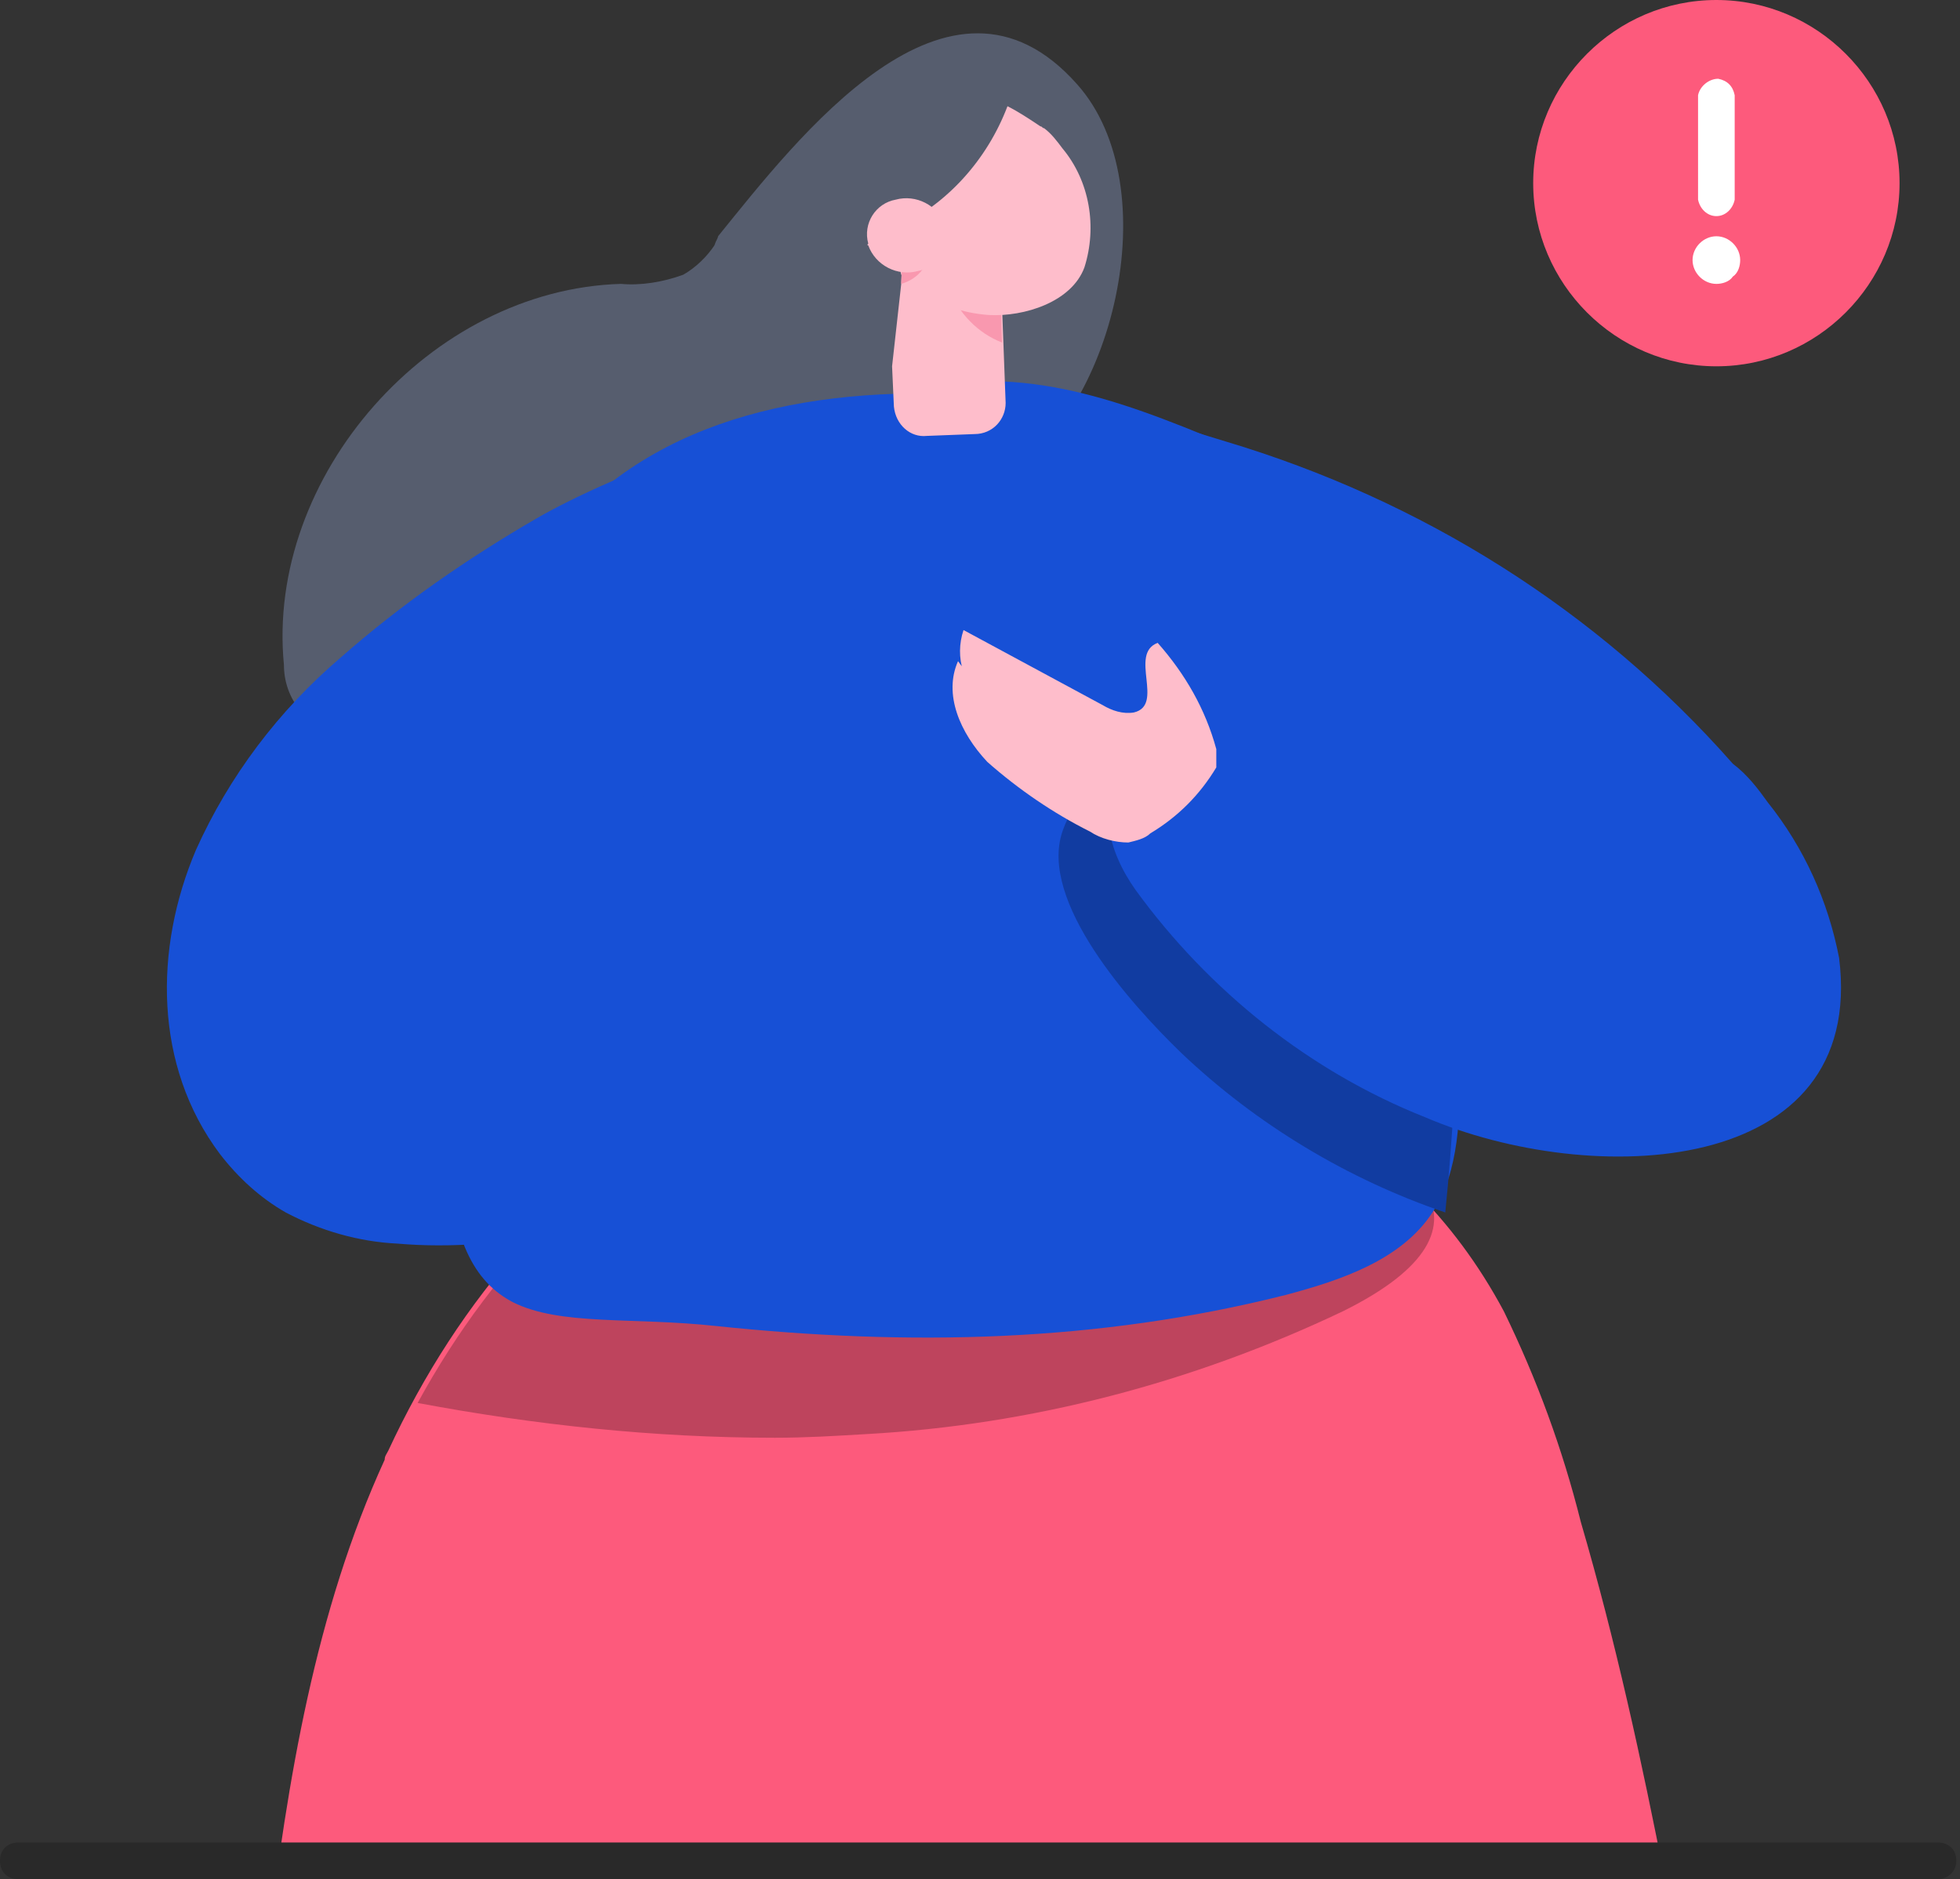
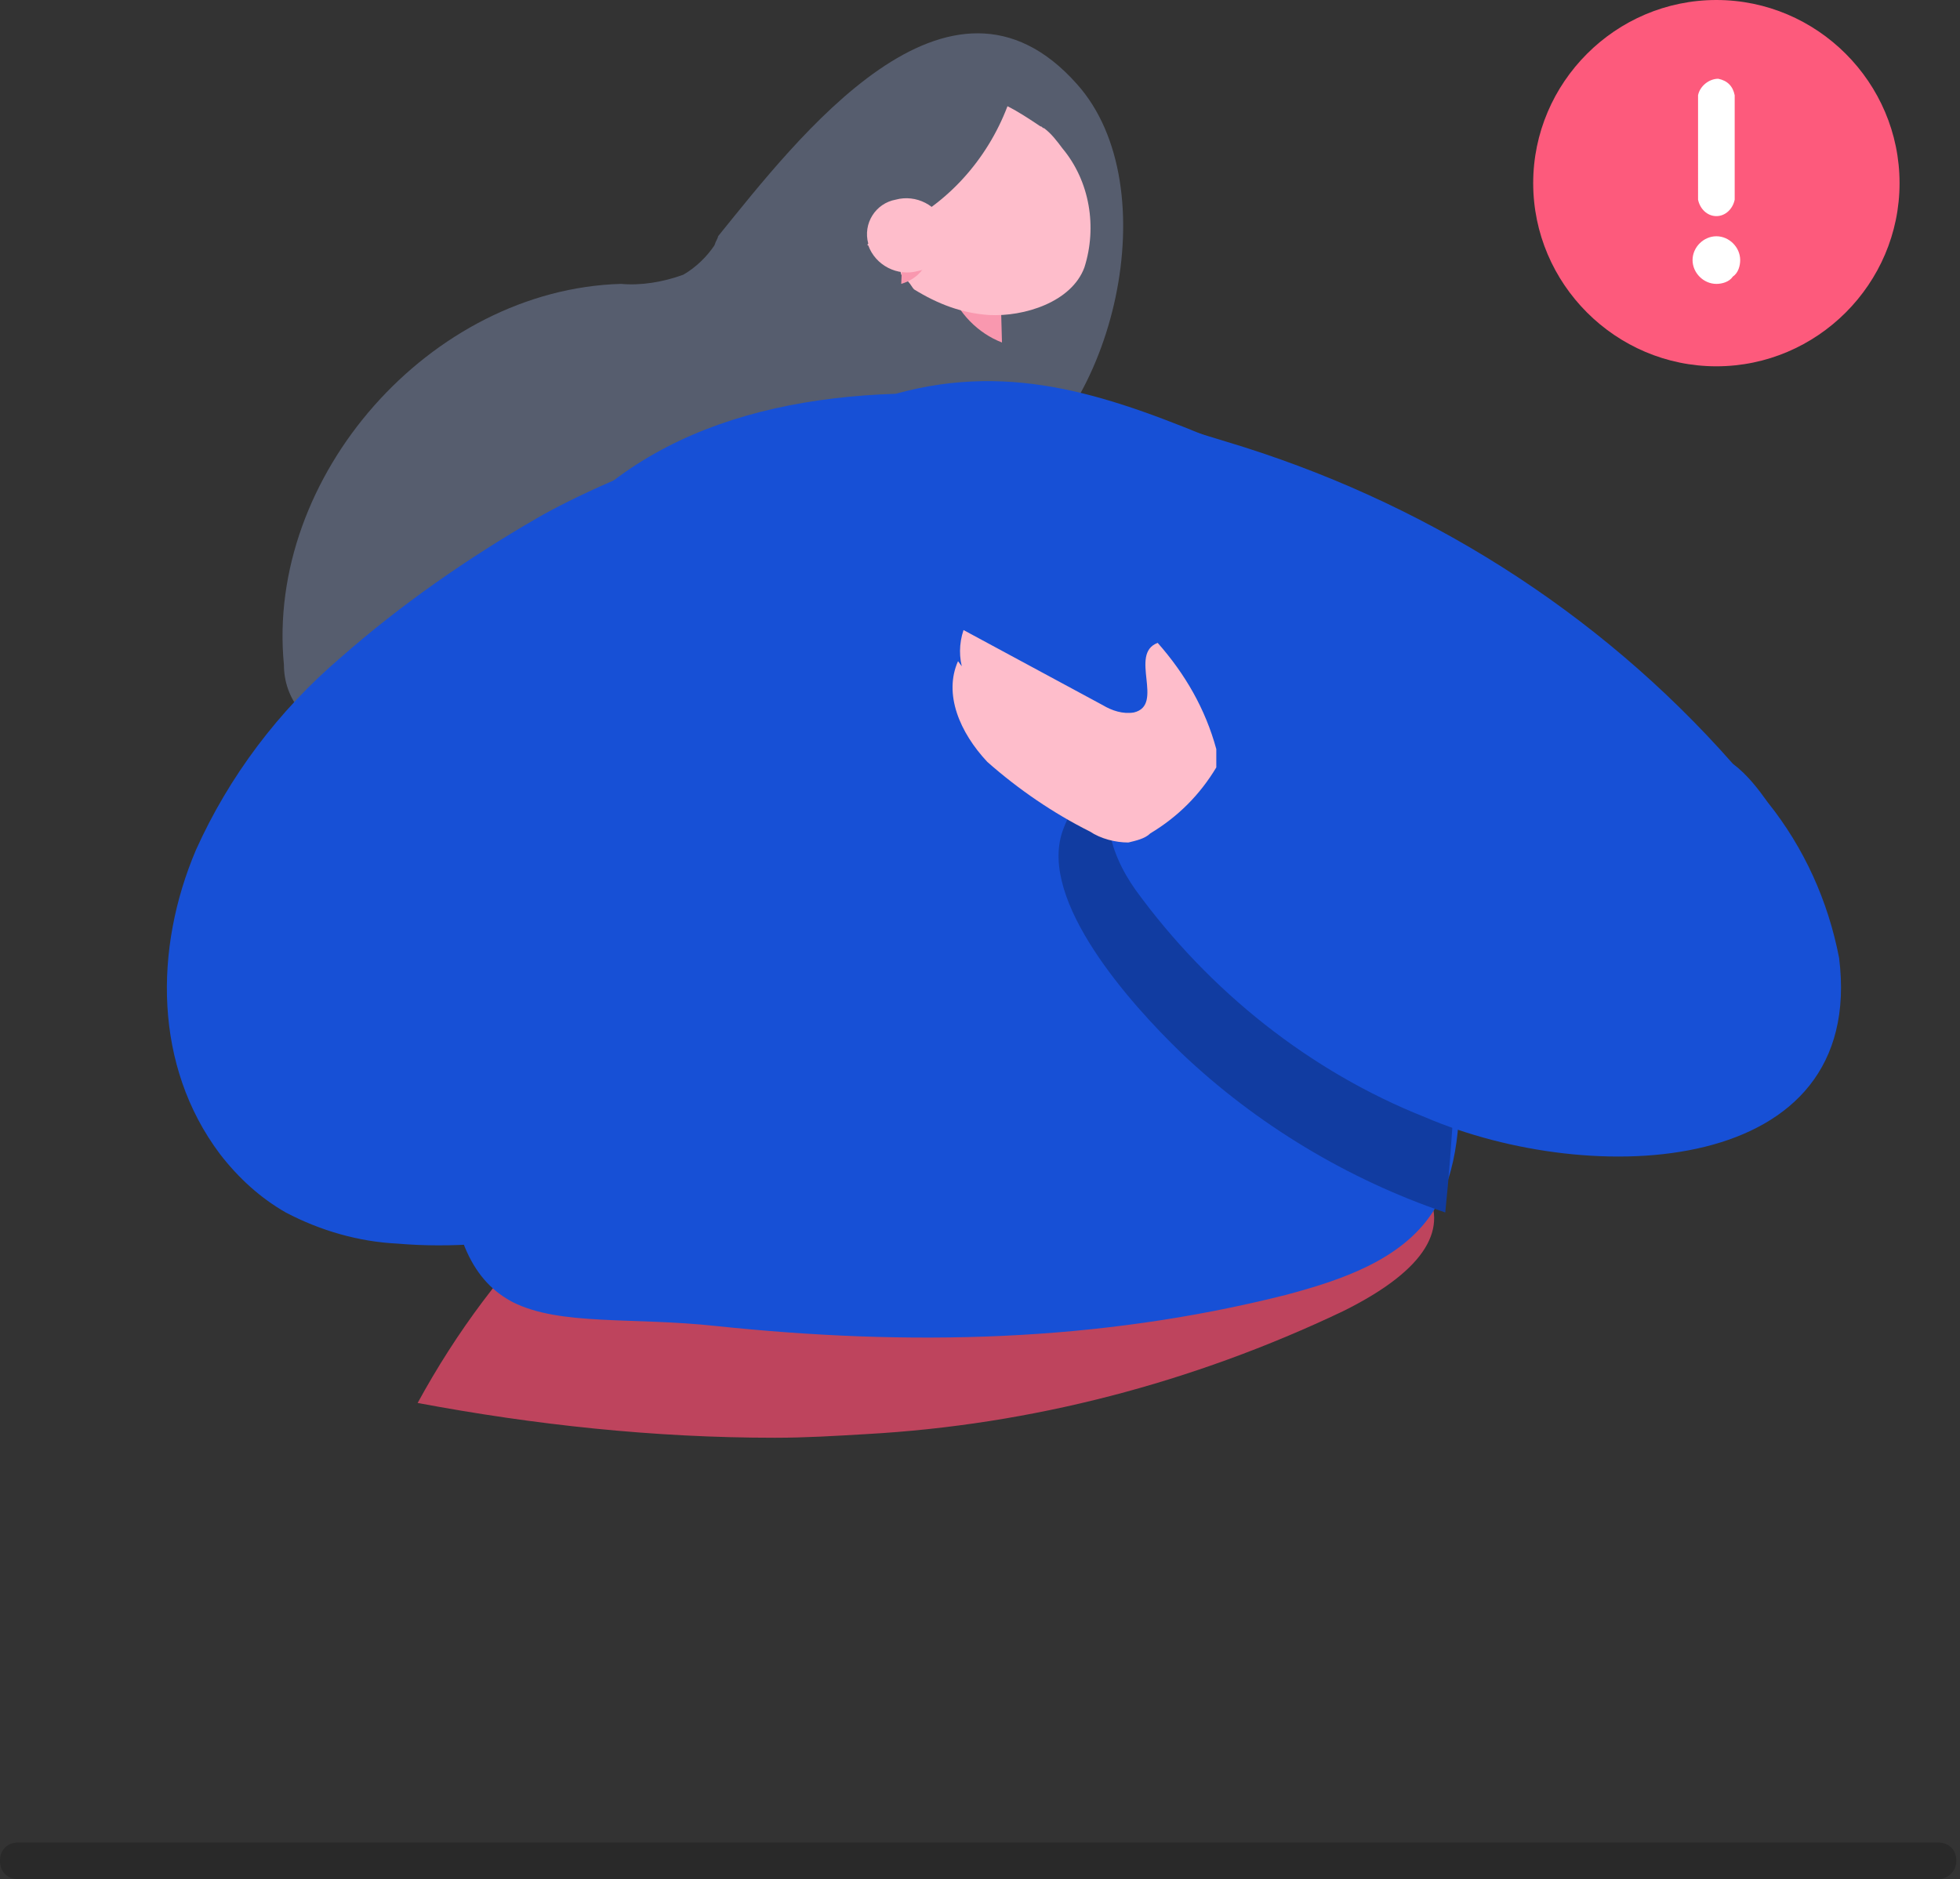
<svg xmlns="http://www.w3.org/2000/svg" xmlns:xlink="http://www.w3.org/1999/xlink" version="1.1" id="Layer_1" x="0px" y="0px" viewBox="0 0 107 102.6" style="enable-background:new 0 0 107 102.6;" xml:space="preserve">
  <rect x="0" y="0" width="107" height="102.6" fill="#333333" stroke="none" />
  <style type="text/css">
	.st0{clip-path:url(#SVGID_00000016071446095816709670000011899458355564024477_);}
	.st1{fill:none;}
	.st2{fill:#565D6E;}
	.st3{fill:#FD5A7C;}
	.st4{fill:#BE445D;}
	.st5{fill:#1750D6;}
	.st6{fill:#FEBDCB;}
	.st7{fill:#F998AF;}
	.st8{fill:#113CA1;}
	.st9{opacity:0.2;}
	.st10{fill:#FFFFFF;}
</style>
  <g>
    <g id="Layer_1_00000070806321100586874640000009267142399056814006_">
      <g>
        <g>
          <defs>
            <rect id="SVGID_1_" x="1" y="-2.8" width="104.8" height="103.4" />
          </defs>
          <clipPath id="SVGID_00000159436144312035945460000006407794230595862668_">
            <use xlink:href="#SVGID_1_" style="overflow:visible;" />
          </clipPath>
          <g style="clip-path:url(#SVGID_00000159436144312035945460000006407794230595862668_);">
            <g>
              <rect x="1.9" y="0.7" class="st1" width="105.1" height="199.8" />
            </g>
            <path class="st2" d="M39.2,12.9c4.3-5.3,12.6-16.2,19.6-8.3c5,5.6,2,18.2-4.2,21.6c-1.9,1-4.1,1.6-5.8,2.9       c-2.2,1.6-3.3,4.2-5,6.4c-5.8,7.4-17.2,7.6-26,4.1c-0.5-0.2-1-0.5-1.4-0.8c-0.6-0.7-0.9-1.6-0.9-2.5c-1-10.3,8-20.5,18.4-20.8       c1.1,0.1,2.3-0.1,3.4-0.5c0.7-0.4,1.3-1,1.7-1.6C39.1,13.1,39.2,13,39.2,12.9z" />
-             <path class="st3" d="M1.9,189.4c-0.1,1.5,0.4,2.9,1.2,4.1c1.7,1.8,4.6,1.3,7,1.3c6.2,0,11.7,3.9,17.6,5.6       c15.9,4.6,32.4-6.3,49-5.1c4.1,0.3,8.3,1.4,12.4,0.8c4.9-0.7,9.1-3.6,13.1-6.4c1.7-1.2,3.6-2.6,4.3-4.5       c0.7-1.9,0.3-4.1-0.1-6.1c-3.9-18.9-7.8-37.7-11.7-56.6c-2.7-13.2-4.6-26.4-8.4-39.4c-1-4-2.4-7.8-4.2-11.5       C76.6,61.3,66.5,56.7,55,56.9c-3.7,0-7.4,0.5-11,1.4c-1.6,0.4-3.2,1-4.8,1.7c-8.1,3.7-14.2,11-18,19.2       c-0.1,0.2-0.2,0.3-0.2,0.5c-3.8,8.3-5.3,17.5-6.4,26.6c-2.4,19.9-2.7,40.1-7.9,59.5C4.5,173.6,1.6,181.3,1.9,189.4z" />
            <g>
              <path class="st4" d="M22.8,76.6c6.4,1.2,12.9,1.9,19.5,1.9c1.7,0,3.3-0.1,5-0.2c9-0.5,17.8-2.8,26-6.7c9.5-4.7,4-9.2-4.5-12        c-5.5-1.8-11.5-2.2-17.3-2.1c-1.6,0-3.3,0.1-4.9,0.2c-1.6,0.3-3.2,0.8-4.8,1.4C33.4,62.2,27,68.9,22.8,76.6z" />
            </g>
            <path class="st5" d="M24.2,56.2c0,2.1,0.1,4.3,0.2,6.4c0.2,5.1,1.5,7.4,3.6,8.5c2.6,1.3,6.5,0.8,11.1,1.3       c10.5,1.1,20.8,0.9,31.1-1.7c3-0.8,6.3-1.9,8-4.5c1.5-2.3,1.5-5.3,1.5-8c-0.1-4.6-0.1-9.2-0.2-13.8c-0.1-4.7-0.2-9.8-3-13.7       c-2.3-3.2-6-5-9.7-6.5c-6-2.5-11.4-4.5-17.9-2.7c-9.2,0.3-17.1,3.5-21.2,11.9c-2.6,5.3-3.2,11.2-3.4,17.1c0,0.2,0,0.3,0,0.5       C24.1,52.8,24.1,54.5,24.2,56.2z" />
-             <path class="st6" d="M54.6,14l0.3,8c0,0.9-0.7,1.7-1.7,1.7l0,0l-2.6,0.1c-0.9,0.1-1.7-0.6-1.8-1.6L48.7,20l0.5-4.5v-0.1       l0.1-2.4v-0.1l1.9,0.3l0,0h0.2L54.6,14z" />
            <path class="st7" d="M54.6,15.1l0.1,3.6c-1.3-0.5-2.4-1.6-2.9-3c-0.1-0.4-0.2-0.8-0.3-1.2L54.6,15.1z" />
            <path class="st6" d="M48.8,12.5L48.8,12.5c2.9-1.3,5.1-3.8,6.2-6.7c0.6,0.3,1.2,0.7,1.8,1.1C56.9,6.9,56.9,7,57,7       c0.4,0.3,0.7,0.7,1,1.1c1.5,1.8,1.9,4.3,1.2,6.5c-0.7,1.9-3.3,2.7-5.2,2.6c-1.5-0.1-2.8-0.6-4.1-1.4c-0.1-0.1-0.2-0.3-0.3-0.4       c-0.1-0.1-0.2-0.3-0.4-0.4c-0.2-0.8-0.3-1.9-0.6-2.3C48.6,12.6,48.7,12.5,48.8,12.5z" />
            <path class="st7" d="M50.7,13.4c0.1,1-0.5,1.8-1.5,2.1l0.1-2.4L50.7,13.4L50.7,13.4z" />
            <path class="st6" d="M47.4,13.4c0.4,1.1,1.6,1.7,2.7,1.4c1.1-0.2,1.8-1.3,1.5-2.4v-0.1c-0.4-1.1-1.6-1.7-2.7-1.4       c-1.1,0.2-1.8,1.3-1.5,2.4C47.3,13.4,47.4,13.4,47.4,13.4z" />
            <g>
              <path class="st8" d="M64.5,57.5c4.1,3.9,9.1,6.9,14.4,8.7c0.4-3.9,0.6-7.9,0.7-11.9c-0.4-0.9-0.7-1.9-1.1-2.8        c-0.1-0.3-0.3-0.6-0.4-0.9c-0.4-1.1-0.9-2.2-1.4-3.3c-2.4-1.1-4.9-2.2-7.3-3.3c-3.9-1.7-9.8-3.3-11.4,1.4        C56.7,49.2,61.7,54.8,64.5,57.5z" />
            </g>
            <path class="st5" d="M18.6,35.9c3.3-2.9,6.9-5.4,10.7-7.6c3.6-2.1,16-7.6,18.7-3.3c0.5,1,0.7,2.1,0.5,3.2       c-0.8,4.5-3.6,8.4-7.5,10.7c-1.8,1.1-4,2.1-5.3,3.6c-1.3,1.6-1.2,4,1,4.9c0.9,0.3,1.8,0.4,2.7,0.4c4.9-0.1,10.7-5.3,9.9,3       c-1.1,11.2-16,18.1-27.6,17.1c-2.1-0.1-4.2-0.7-6.1-1.7C14.2,65.4,13,64.3,12,63c-3.6-4.8-3.6-11.2-1.3-16.6       C12.5,42.4,15.2,38.8,18.6,35.9z" />
            <path class="st5" d="M96.5,43.8c2,2.5,3.3,5.4,3.9,8.5c1.5,12-13.5,12.6-22.6,8.7C71.5,58.5,66,54.1,62,48.6       c-1.5-2.1-2.4-5.1,0-6.6c4.1-2.5,6.4,1.7,9.9,2.1c4.3,0.5,2.7-3.3,0.4-5.4c-3.5-3.2-8.2-5-11.5-8.3c-1.9-1.7-8.1-3.3-6.3-6.6       c1.7-3.1,9.8-0.5,12.4,0.3c10.7,3.2,20.3,9.2,27.7,17.6C95.4,42.3,96,43.1,96.5,43.8z" />
            <path class="st6" d="M66.4,40.9c-0.6-2.2-1.7-4.1-3.2-5.8c-1.6,0.6,0.4,3.4-1.3,3.8c-0.6,0.1-1.2-0.1-1.7-0.4l-7.6-4.1       c-0.5,1.5,0,3.1,1.3,4c-0.5-0.8-1-1.5-1.6-2.3c-0.8,1.8,0.1,3.9,1.6,5.5c1.7,1.5,3.6,2.8,5.6,3.8c0.6,0.4,1.4,0.6,2.1,0.6       c0.4-0.1,0.9-0.2,1.2-0.5c1.5-0.9,2.7-2.1,3.6-3.6V40.9z" />
          </g>
        </g>
      </g>
      <g class="st9">
        <line class="st1" x1="1" y1="101.6" x2="105.8" y2="101.6" />
        <path d="M105.8,102.6H1c-0.6,0-1-0.4-1-1s0.4-1,1-1h104.8c0.6,0,1,0.4,1,1S106.3,102.6,105.8,102.6z" />
      </g>
      <ellipse class="st10" cx="94.2" cy="9.5" rx="5.5" ry="7.5" />
      <path class="st3" d="M93.7,20c5.5,0,10-4.5,10-10s-4.5-10-10-10s-10,4.5-10,10S88.2,20,93.7,20L93.7,20z M93.7,11.8    c-0.5,0-0.9-0.4-1-0.9v-0.1V5.3V5.2c0.1-0.5,0.6-0.9,1.1-0.9c0.5,0.1,0.8,0.4,0.9,0.9v0.1v5.5v0.1C94.6,11.4,94.2,11.8,93.7,11.8    L93.7,11.8z M93.7,15.5c-0.7,0-1.3-0.6-1.3-1.3s0.6-1.3,1.3-1.3c0.7,0,1.3,0.6,1.3,1.3c0,0.3-0.1,0.7-0.4,0.9    C94.4,15.4,94,15.5,93.7,15.5z" />
    </g>
  </g>
</svg>